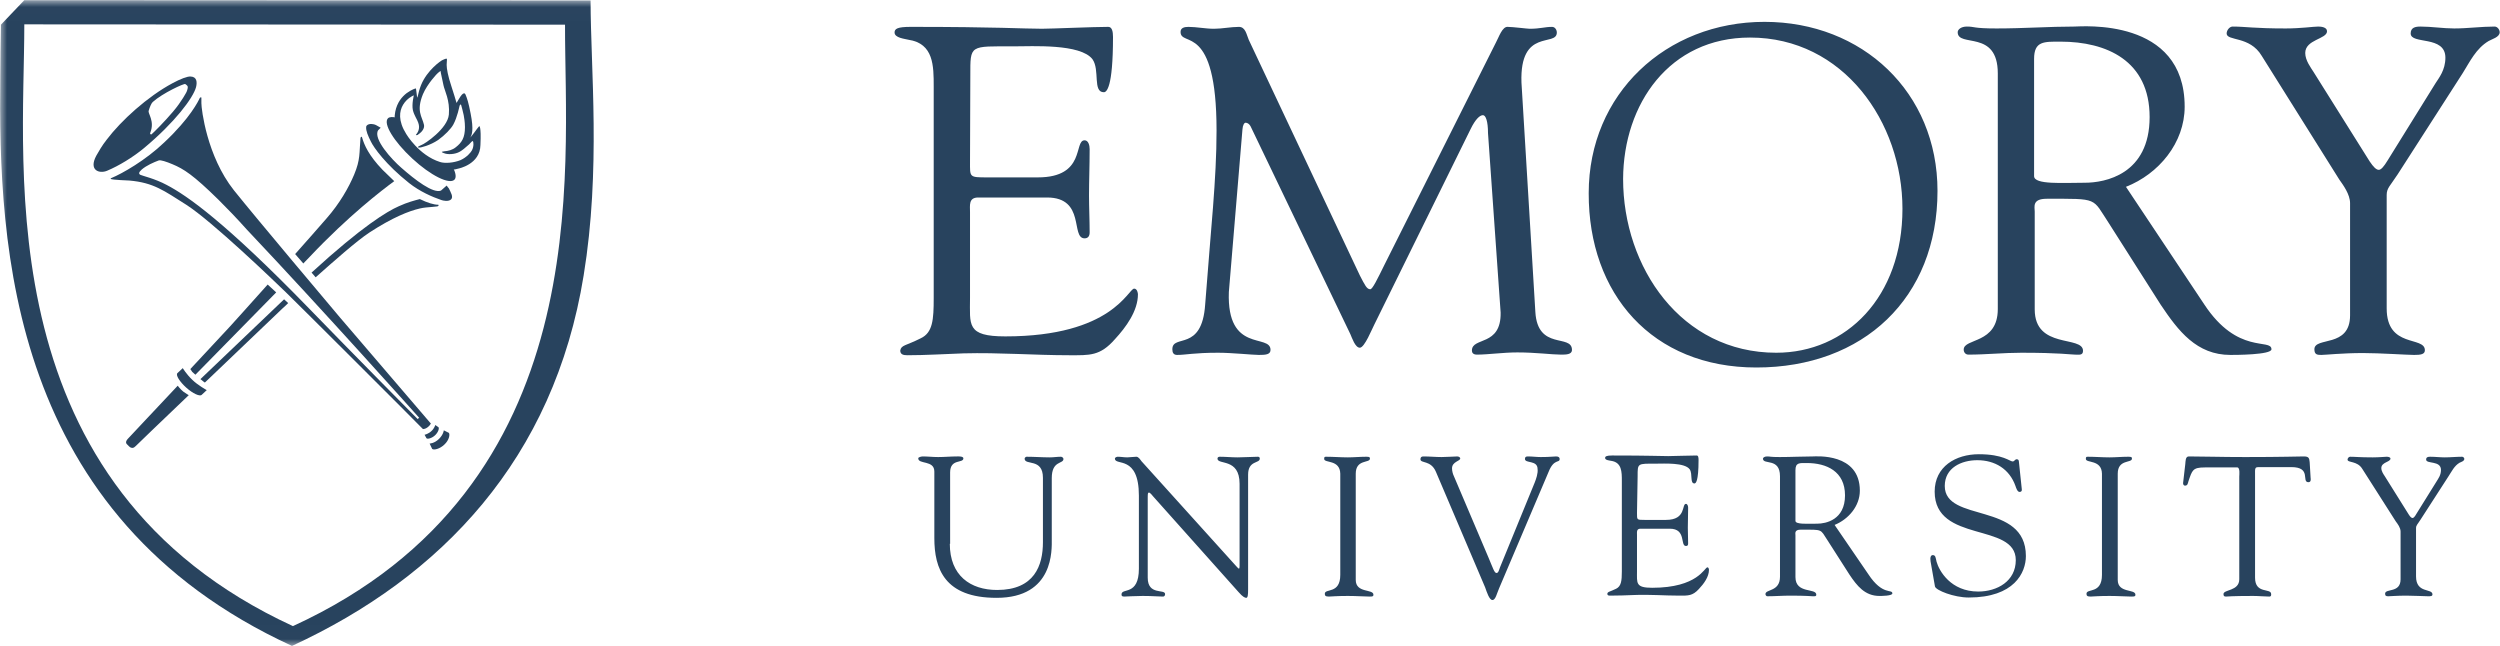
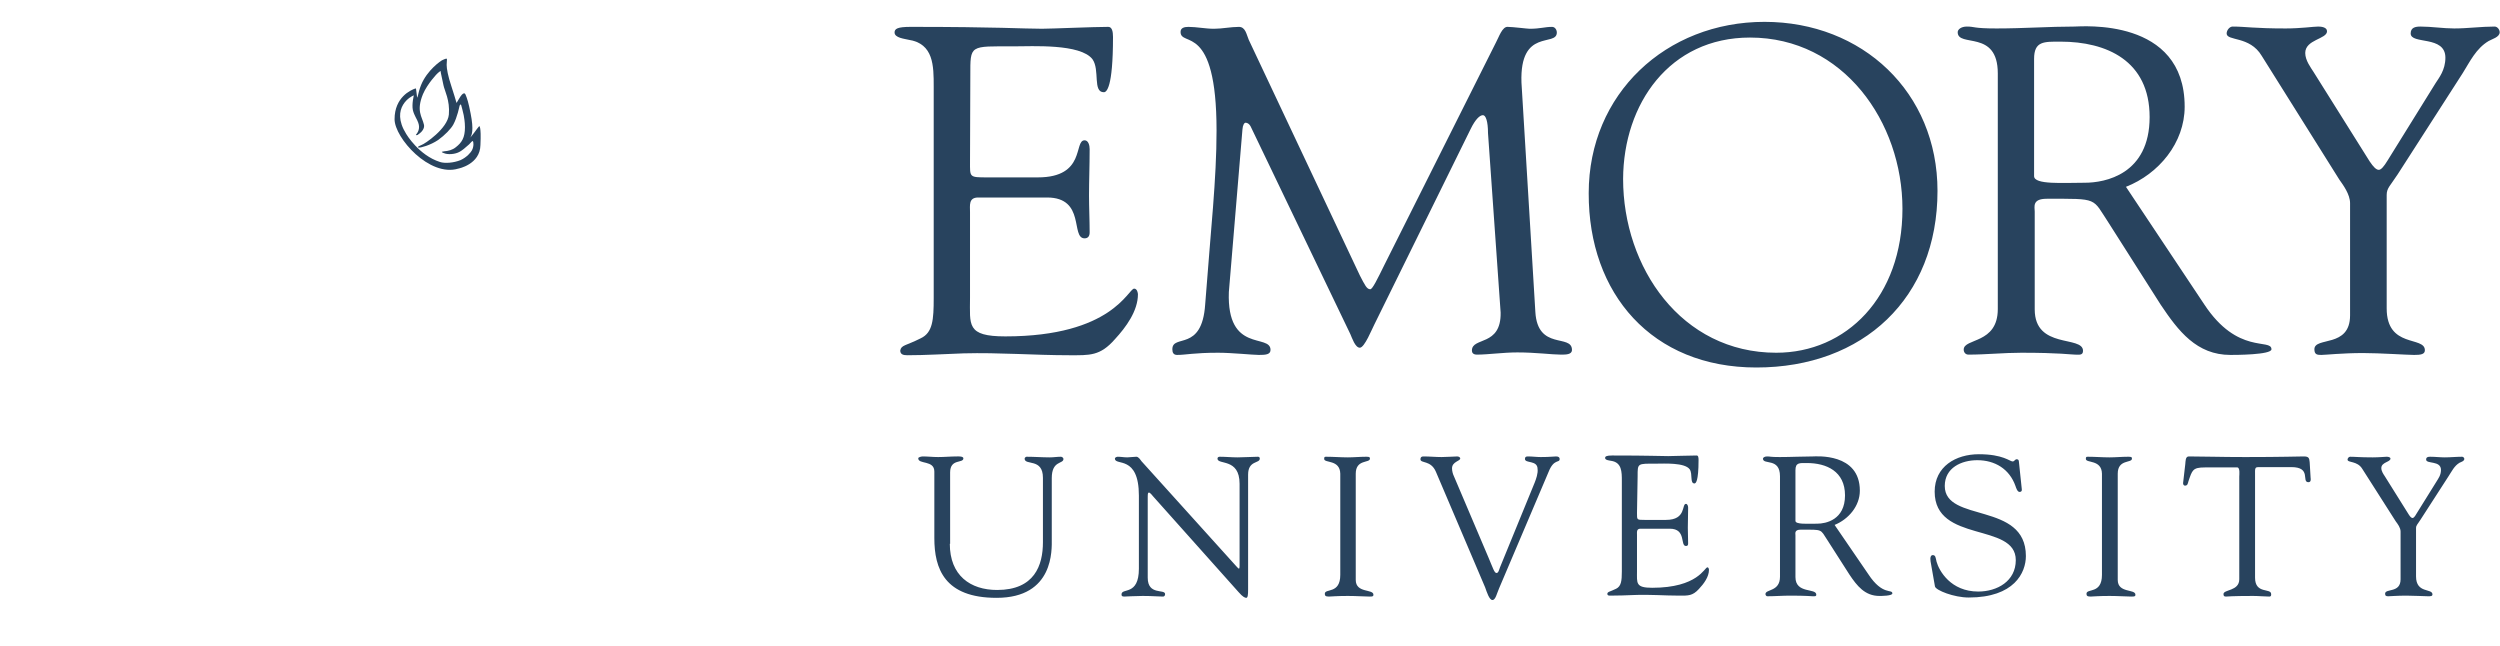
<svg xmlns="http://www.w3.org/2000/svg" width="178" height="46" viewBox="0 0 178 46" fill="none">
  <g clip-path="url(#clip0_18_282)">
    <path d="M67.627 38.718C67.627 40.977 69.088 42.006 70.998 42.006C73.65 42.006 74.257 40.261 74.257 38.606V34.019C74.257 32.587 72.953 33.169 72.953 32.654C72.953 32.587 73.043 32.52 73.088 32.52C73.65 32.52 74.189 32.565 74.751 32.565C75.021 32.565 75.268 32.52 75.538 32.52C75.605 32.52 75.718 32.587 75.718 32.677C75.718 33.057 74.886 32.766 74.886 34.041V38.404C74.886 39.098 75.066 42.566 70.953 42.566C67.245 42.566 66.525 40.485 66.525 38.315V33.572C66.525 32.744 65.379 33.08 65.379 32.632C65.379 32.542 65.626 32.498 65.694 32.498C66.053 32.498 66.413 32.542 66.795 32.542C67.245 32.542 67.694 32.498 68.144 32.498C68.211 32.498 68.593 32.475 68.593 32.632C68.593 33.012 67.649 32.632 67.649 33.639V38.718H67.627ZM81.089 35.294C81.089 32.364 79.381 33.191 79.381 32.654C79.381 32.565 79.516 32.52 79.583 32.52C79.808 32.52 80.033 32.565 80.257 32.565C80.46 32.565 80.707 32.52 80.909 32.52C81.067 32.52 81.201 32.744 81.269 32.833L88.034 40.328C88.124 40.418 88.168 40.485 88.213 40.485C88.236 40.485 88.258 40.44 88.258 40.328V34.444C88.258 32.587 86.685 33.124 86.685 32.654C86.685 32.565 86.753 32.52 86.843 32.52C87.27 32.52 87.674 32.565 88.124 32.565C88.596 32.565 89.202 32.52 89.562 32.52C89.652 32.52 89.697 32.565 89.697 32.654C89.697 33.012 88.865 32.766 88.865 33.795V41.962C88.865 42.364 88.843 42.566 88.73 42.566C88.641 42.566 88.483 42.499 88.191 42.163L82.1 35.339C82.078 35.317 81.898 35.071 81.808 35.071C81.741 35.071 81.718 35.115 81.718 35.384V41.134C81.718 42.409 82.954 41.917 82.954 42.297C82.954 42.364 82.932 42.476 82.797 42.476C82.46 42.476 82.055 42.431 81.359 42.431C80.864 42.431 80.123 42.476 80.033 42.476C79.853 42.476 79.853 42.387 79.853 42.32C79.853 41.827 81.089 42.454 81.089 40.485V35.294ZM95.428 33.728C95.405 32.699 94.282 32.99 94.282 32.677C94.282 32.542 94.304 32.52 94.416 32.52C94.933 32.52 95.45 32.565 95.967 32.565C96.394 32.565 96.844 32.52 97.271 32.52C97.496 32.52 97.54 32.542 97.54 32.654C97.54 32.99 96.529 32.677 96.529 33.728V41.291C96.529 42.252 97.788 41.917 97.788 42.342C97.788 42.454 97.743 42.476 97.518 42.476C97.181 42.476 96.574 42.431 95.967 42.431C95.113 42.431 94.799 42.476 94.619 42.476C94.372 42.476 94.327 42.409 94.327 42.275C94.327 41.872 95.428 42.32 95.428 40.932V33.728ZM102.238 33.594C101.878 32.744 101.136 33.012 101.136 32.699C101.136 32.565 101.204 32.498 101.339 32.498C101.788 32.498 102.215 32.542 102.642 32.542C103.024 32.542 103.564 32.498 103.766 32.498C103.856 32.498 103.968 32.565 103.968 32.632C103.991 32.833 103.384 32.856 103.384 33.348C103.384 33.549 103.451 33.773 103.519 33.907L105.991 39.724C106.306 40.463 106.396 40.798 106.553 40.798C106.688 40.798 106.733 40.575 106.8 40.395L109.272 34.355C109.362 34.131 109.52 33.684 109.475 33.393C109.475 32.744 108.576 33.012 108.576 32.677C108.576 32.542 108.643 32.498 108.778 32.498C109.093 32.498 109.407 32.542 109.699 32.542C110.374 32.542 110.598 32.498 110.801 32.498C110.958 32.498 111.048 32.565 111.048 32.677C111.048 32.99 110.643 32.632 110.261 33.594L106.733 41.895C106.575 42.252 106.485 42.722 106.261 42.722C106.036 42.722 105.856 42.141 105.744 41.827L102.238 33.594ZM130.623 37.375C131.612 36.972 132.421 36.033 132.421 34.937C132.421 32.229 129.297 32.498 129.073 32.498C128.331 32.498 127.522 32.542 126.713 32.542C125.994 32.542 126.061 32.498 125.814 32.498C125.634 32.498 125.522 32.587 125.522 32.654C125.522 33.124 126.735 32.565 126.735 33.907V41.067C126.735 42.141 125.701 41.939 125.701 42.297C125.701 42.387 125.769 42.454 125.836 42.454C126.376 42.454 126.915 42.409 127.454 42.409C128.623 42.409 128.96 42.454 129.073 42.454C129.185 42.454 129.32 42.476 129.32 42.342C129.32 41.85 127.836 42.297 127.836 41.089V38.114C127.836 37.979 127.747 37.711 128.219 37.711C129.814 37.711 129.59 37.666 130.106 38.449L131.68 40.91C132.219 41.715 132.781 42.431 133.815 42.431C133.95 42.431 134.736 42.431 134.736 42.252C134.736 41.917 134.04 42.431 133.028 40.888L130.623 37.375ZM127.836 33.482C127.836 32.923 128.129 32.968 128.646 32.968C130.039 32.968 131.365 33.549 131.365 35.272C131.365 37.017 129.994 37.286 129.387 37.286C128.713 37.286 127.836 37.353 127.836 37.084V33.482ZM137.456 39.97C137.411 39.68 137.478 39.523 137.613 39.523C137.815 39.523 137.815 39.702 137.883 39.993C138.062 40.642 138.894 42.118 140.849 42.118C142.198 42.118 143.524 41.38 143.524 39.881C143.524 37.174 137.748 38.695 137.748 35.004C137.748 33.214 139.254 32.341 140.894 32.341C142.625 32.341 143.097 32.856 143.299 32.856C143.434 32.856 143.456 32.699 143.591 32.699C143.681 32.699 143.749 32.744 143.749 32.901L143.951 34.825C143.973 34.937 143.928 35.026 143.794 35.026C143.636 35.026 143.546 34.735 143.501 34.601C143.074 33.393 142.041 32.766 140.782 32.766C139.658 32.766 138.467 33.303 138.467 34.601C138.467 37.241 144.243 35.697 144.243 39.59C144.243 40.776 143.411 42.543 140.175 42.543C139.119 42.543 137.838 42.029 137.77 41.76L137.456 39.97ZM149.659 33.728C149.637 32.699 148.513 32.99 148.513 32.677C148.513 32.542 148.536 32.52 148.648 32.52C149.165 32.52 149.682 32.565 150.199 32.565C150.626 32.565 151.075 32.52 151.525 32.52C151.75 32.52 151.795 32.542 151.795 32.654C151.795 32.99 150.783 32.677 150.783 33.728V41.291C150.783 42.252 152.042 41.917 152.042 42.342C152.042 42.454 151.997 42.476 151.75 42.476C151.412 42.476 150.806 42.431 150.199 42.431C149.345 42.431 149.03 42.476 148.85 42.476C148.603 42.476 148.558 42.409 148.558 42.275C148.558 41.872 149.659 42.32 149.659 40.932V33.728ZM159.436 33.93C159.436 33.818 159.503 33.303 159.301 33.281H156.986C156.11 33.281 156.087 33.482 155.818 34.265C155.773 34.4 155.773 34.578 155.57 34.578C155.48 34.578 155.435 34.489 155.435 34.4L155.593 33.035C155.615 32.856 155.593 32.498 155.84 32.498C156.941 32.498 158.043 32.542 159.863 32.542C162.425 32.542 163.729 32.498 164.021 32.498C164.358 32.498 164.425 32.587 164.448 32.901L164.515 34.019C164.538 34.153 164.538 34.332 164.358 34.332C163.841 34.332 164.605 33.258 163.144 33.258H161.122C160.492 33.258 160.56 33.191 160.56 33.952V41.134C160.56 42.32 161.706 41.85 161.706 42.297C161.706 42.342 161.728 42.476 161.571 42.476C161.234 42.476 160.829 42.431 160.425 42.431C158.852 42.431 158.582 42.476 158.492 42.476C158.357 42.476 158.312 42.431 158.312 42.297C158.312 41.962 159.436 42.096 159.436 41.246V33.93ZM168.201 33.393C167.842 32.789 167.145 32.968 167.145 32.721C167.145 32.632 167.235 32.52 167.325 32.52C167.707 32.52 167.976 32.565 168.943 32.565C169.415 32.565 169.797 32.52 169.932 32.52C170.022 32.52 170.201 32.542 170.201 32.654C170.201 32.901 169.55 32.901 169.55 33.326C169.55 33.549 169.707 33.773 169.797 33.907L171.505 36.637C171.617 36.816 171.707 36.883 171.775 36.883C171.842 36.883 171.932 36.793 172.044 36.592L173.505 34.243C173.595 34.086 173.797 33.84 173.797 33.46C173.797 32.766 172.741 33.057 172.741 32.721C172.741 32.542 172.876 32.52 173.033 32.52C173.37 32.52 173.73 32.565 174.067 32.565C174.472 32.565 174.899 32.52 175.303 32.52C175.393 32.52 175.46 32.61 175.46 32.677C175.46 32.833 175.213 32.901 175.123 32.945C174.741 33.169 174.561 33.572 174.337 33.907L172.359 36.972C172.134 37.33 172.022 37.398 172.022 37.599V41.044C172.022 42.275 173.191 41.872 173.191 42.32C173.191 42.454 173.056 42.454 172.876 42.454C172.651 42.454 171.842 42.409 171.325 42.409C170.696 42.409 170.179 42.454 170.044 42.454C169.909 42.454 169.819 42.431 169.819 42.275C169.819 41.872 170.921 42.252 170.921 41.246V37.845C170.921 37.577 170.718 37.308 170.583 37.129L168.201 33.393ZM116.554 36.525C116.554 37.017 116.532 37.017 117.094 37.017H118.622C120.083 37.017 119.723 35.876 120.038 35.876C120.15 35.876 120.195 36.033 120.195 36.145C120.195 36.637 120.173 37.129 120.173 37.577C120.173 37.934 120.195 38.315 120.195 38.695C120.195 38.829 120.15 38.874 120.038 38.874C119.611 38.874 120.083 37.644 118.892 37.644H116.801C116.509 37.644 116.554 37.89 116.554 38.091V40.686C116.554 41.514 116.442 41.85 117.633 41.85C120.892 41.85 121.364 40.395 121.566 40.395C121.656 40.395 121.678 40.53 121.678 40.575C121.678 41.067 121.319 41.559 120.959 41.939C120.51 42.431 120.195 42.409 119.588 42.409C118.509 42.409 117.453 42.32 116.374 42.364C115.812 42.387 115.206 42.409 114.644 42.409C114.509 42.409 114.442 42.387 114.442 42.275C114.464 42.118 114.621 42.141 115.071 41.917C115.43 41.738 115.475 41.358 115.475 40.686V34.243C115.475 33.594 115.475 32.923 114.711 32.811C114.599 32.789 114.284 32.766 114.284 32.61C114.284 32.498 114.374 32.431 114.779 32.431C117.453 32.431 118.172 32.475 118.779 32.475C119.071 32.475 120.352 32.431 120.802 32.431C120.914 32.431 120.937 32.565 120.937 32.744C120.937 34.31 120.734 34.422 120.645 34.422C120.307 34.422 120.532 33.751 120.307 33.415C119.948 32.923 118.487 33.012 117.925 33.012C116.577 33.012 116.599 32.968 116.599 33.907L116.554 36.525ZM125.05 26.166C132.669 26.166 137.95 21.222 137.95 13.592C137.95 6.567 132.601 1.556 125.634 1.556C118.622 1.556 113.116 6.679 113.116 13.749C113.093 20.931 117.633 26.166 125.05 26.166ZM124.6 2.674C131.253 2.674 135.455 8.693 135.455 14.868C135.455 21.155 131.455 25.115 126.466 25.115C119.701 25.115 115.565 19.029 115.565 12.742C115.588 7.395 118.869 2.674 124.6 2.674ZM151.368 13.302C153.705 12.384 155.548 10.169 155.548 7.596C155.548 1.22 148.199 1.891 147.682 1.891C145.951 1.891 144.063 2.026 142.153 2.026C140.467 2.026 140.625 1.891 140.04 1.891C139.636 1.891 139.388 2.093 139.388 2.294C139.388 3.413 142.243 2.07 142.243 5.225V22.005C142.243 24.511 139.816 24.063 139.816 24.891C139.816 25.092 139.95 25.249 140.153 25.249C141.411 25.249 142.67 25.115 143.928 25.115C146.67 25.115 147.434 25.249 147.749 25.249C148.019 25.249 148.311 25.316 148.311 24.98C148.311 23.862 144.872 24.891 144.872 22.027V15.069C144.872 14.733 144.67 14.152 145.726 14.152C149.457 14.152 148.94 14.062 150.154 15.897L153.84 21.692C155.098 23.571 156.402 25.271 158.807 25.271C159.099 25.271 161.728 25.271 161.728 24.869C161.728 24.063 159.324 25.294 156.941 21.669L151.368 13.302ZM144.827 4.196C144.827 2.92 145.524 2.965 146.715 2.965C149.974 2.965 153.053 4.308 153.053 8.335C153.053 12.429 149.862 13.011 148.446 13.011C146.895 13.011 144.827 13.167 144.827 12.541V4.196ZM161.032 3.972C160.178 2.54 158.537 2.943 158.537 2.383C158.537 2.16 158.739 1.891 158.964 1.891C159.863 1.891 160.492 2.026 162.74 2.026C163.841 2.026 164.718 1.891 165.055 1.891C165.279 1.891 165.684 1.936 165.684 2.227C165.684 2.786 164.133 2.809 164.133 3.771C164.133 4.308 164.538 4.822 164.718 5.113L168.718 11.489C168.988 11.892 169.19 12.093 169.37 12.093C169.527 12.093 169.729 11.87 169.999 11.422L173.415 5.918C173.64 5.56 174.112 5.001 174.112 4.106C174.112 2.495 171.64 3.189 171.64 2.383C171.64 1.958 171.977 1.891 172.336 1.891C173.123 1.891 173.955 2.026 174.741 2.026C175.708 2.026 176.652 1.891 177.618 1.891C177.82 1.891 177.978 2.115 177.978 2.294C177.978 2.652 177.416 2.786 177.191 2.92C176.292 3.457 175.865 4.375 175.348 5.202L170.718 12.407C170.179 13.235 169.932 13.391 169.932 13.883V21.96C169.932 24.824 172.651 23.907 172.651 24.936C172.651 25.227 172.359 25.271 171.887 25.271C171.393 25.271 169.46 25.137 168.246 25.137C166.763 25.137 165.572 25.271 165.279 25.271C164.987 25.271 164.785 25.249 164.785 24.869C164.785 23.951 167.325 24.801 167.325 22.452V14.465C167.325 13.838 166.83 13.167 166.56 12.787L161.032 3.972ZM109.317 22.206C109.475 24.98 111.924 23.75 111.924 24.913C111.924 25.249 111.497 25.249 111.138 25.249C110.508 25.249 109.34 25.092 108.036 25.092C107.025 25.092 105.946 25.249 105.159 25.249C104.867 25.249 104.8 25.092 104.8 24.958C104.8 23.974 106.89 24.689 106.845 22.251L105.946 9.476C105.946 8.648 105.789 8.2 105.586 8.2C105.362 8.2 105.047 8.491 104.71 9.185L97.855 23.101C97.698 23.392 97.158 24.757 96.821 24.757C96.484 24.757 96.26 24.041 96.147 23.795L89.09 9.095C88.978 8.827 88.82 8.737 88.686 8.737C88.596 8.737 88.483 8.894 88.461 9.23L87.494 20.797C87.337 25.182 90.461 23.727 90.461 24.913C90.461 25.249 90.101 25.271 89.629 25.271C89.202 25.271 87.719 25.115 86.73 25.115C85 25.115 84.438 25.271 83.808 25.271C83.561 25.271 83.471 25.115 83.471 24.869C83.471 23.75 85.584 25.092 85.809 21.669C86.213 16.277 86.618 12.787 86.618 9.297C86.618 1.533 84.056 3.39 84.056 2.272C84.056 1.981 84.325 1.914 84.618 1.914C85.202 1.914 85.809 2.048 86.438 2.048C87.022 2.048 87.629 1.914 88.213 1.914C88.686 1.914 88.753 2.473 88.91 2.831L96.821 19.611C97.181 20.304 97.316 20.595 97.563 20.595C97.72 20.595 98.057 19.902 98.597 18.805L106.508 3.032C106.71 2.674 106.957 1.869 107.362 1.914C107.699 1.914 108.755 2.048 108.913 2.048C109.677 2.048 109.969 1.914 110.508 1.914C110.711 1.914 110.846 2.115 110.846 2.316C110.846 3.368 108.194 1.958 108.328 5.874L109.317 22.206Z" fill="#28435E" />
    <mask id="mask0_18_282" style="mask-type:luminance" maskUnits="userSpaceOnUse" x="0" y="0" width="178" height="46">
      <path d="M0 0.012H178V45.989H0V0.012Z" fill="white" />
    </mask>
    <g mask="url(#mask0_18_282)">
      <path d="M69.065 11.511C69.065 12.63 68.997 12.63 70.323 12.63H73.897C77.335 12.63 76.436 9.99 77.223 9.99C77.493 9.99 77.583 10.348 77.583 10.616C77.583 11.78 77.538 12.898 77.538 13.928C77.538 14.778 77.583 15.65 77.583 16.545C77.583 16.836 77.448 16.97 77.223 16.97C76.212 16.97 77.313 14.062 74.549 14.062H69.649C68.953 14.062 69.065 14.621 69.065 15.113V21.199C69.065 23.145 68.795 23.951 71.582 23.951C79.201 23.951 80.325 20.55 80.752 20.55C80.976 20.55 81.021 20.886 81.021 20.953C81.021 22.139 80.167 23.302 79.381 24.152C78.324 25.36 77.583 25.293 76.144 25.293C73.627 25.293 71.132 25.092 68.615 25.159C67.289 25.204 65.918 25.293 64.592 25.293C64.3 25.293 64.098 25.226 64.098 24.957C64.165 24.555 64.502 24.622 65.559 24.085C66.413 23.682 66.48 22.765 66.48 21.221V6.164C66.48 4.687 66.48 3.099 64.682 2.83C64.412 2.763 63.693 2.696 63.693 2.316C63.693 2.047 63.896 1.913 64.84 1.913C71.065 1.913 72.796 2.047 74.189 2.047C74.841 2.047 77.875 1.913 78.909 1.913C79.178 1.913 79.246 2.249 79.246 2.629C79.246 6.298 78.774 6.567 78.594 6.567C77.785 6.567 78.324 4.978 77.785 4.218C76.931 3.099 73.492 3.3 72.189 3.3C69.02 3.3 69.087 3.166 69.087 5.381L69.065 11.511Z" fill="#28435E" />
    </g>
    <mask id="mask1_18_282" style="mask-type:luminance" maskUnits="userSpaceOnUse" x="0" y="0" width="178" height="46">
-       <path d="M0 0.012H178V45.989H0V0.012Z" fill="white" />
-     </mask>
+       </mask>
    <g mask="url(#mask1_18_282)">
-       <path d="M1.731 0.012L0.067 1.757C0.045 3.01 0.023 4.576 0.023 5.359C-0.135 17.642 0.697 36.748 20.789 45.989C31.42 41.089 39.443 32.677 41.556 19.611C42.792 12.049 42.05 4.867 42.05 0.034L1.731 0.012ZM20.857 44.579C-0.876 34.556 1.731 12.183 1.731 1.734L40.23 1.757C40.207 12.227 42.635 34.601 20.857 44.579Z" fill="#28435E" />
-     </g>
-     <path d="M12.653 27.463C11.103 29.097 9.597 30.73 9.08 31.267C8.967 31.401 8.945 31.513 9.012 31.603C9.125 31.714 9.26 31.871 9.327 31.871C9.417 31.893 9.484 31.938 9.664 31.759C9.732 31.692 11.417 30.059 13.44 28.135C13.44 28.135 13.238 28.023 13.058 27.889C12.856 27.732 12.653 27.463 12.653 27.463ZM13.687 27.038C14.069 27.419 14.721 27.777 14.721 27.777L14.361 28.112C14.227 28.247 13.732 28.023 13.26 27.598C12.788 27.173 12.496 26.703 12.631 26.569L13.013 26.211C13.013 26.211 13.283 26.658 13.687 27.038ZM31.262 31.245C31.577 30.931 31.6 30.64 31.6 30.64L31.959 30.82C32.049 30.931 31.982 31.334 31.645 31.647C31.33 31.96 30.88 32.072 30.768 31.96L30.588 31.58C30.588 31.58 30.925 31.58 31.262 31.245ZM30.723 30.685C30.925 30.506 30.993 30.26 30.993 30.26L31.218 30.417C31.285 30.484 31.218 30.752 30.993 30.976C30.768 31.2 30.431 31.289 30.363 31.2L30.229 30.954C30.251 30.954 30.521 30.887 30.723 30.685ZM31.802 13.212L31.397 13.57C30.835 13.793 29.554 12.809 28.566 11.937C27.891 11.355 26.543 9.878 26.925 9.274L27.105 9.095C26.992 9.028 26.88 8.961 26.79 8.916C26.678 8.849 26.52 8.827 26.363 8.827C26.206 8.849 26.071 8.916 26.071 9.05C26.048 9.319 26.206 9.677 26.408 10.08C26.61 10.505 27.464 11.713 29.127 13.033C29.892 13.637 30.768 14.017 31.42 14.241C31.532 14.286 31.937 14.375 32.117 14.196C32.296 14.017 32.094 13.704 31.959 13.413C31.914 13.368 31.869 13.301 31.802 13.212ZM15.553 14.219C13.755 12.451 13.08 12.026 12.271 11.69C11.844 11.511 11.44 11.377 11.305 11.422C10.945 11.556 10.428 11.78 10.091 12.071C9.866 12.272 9.866 12.384 10.001 12.451C10.136 12.518 11.035 12.72 11.867 13.167C13.328 13.928 16.047 15.829 21.98 21.937C24.992 25.047 29.734 29.835 29.734 29.835L29.846 29.746C29.846 29.746 22.947 22.027 17.553 16.322C16.834 15.516 16.159 14.823 15.553 14.219ZM14.339 6.947V7.35C14.339 7.753 14.721 11.109 16.654 13.547C18.34 15.65 23.419 21.669 24.228 22.631C24.992 23.526 29.981 29.343 30.611 30.081L30.678 30.148C30.678 30.148 30.611 30.305 30.453 30.417C30.296 30.551 30.116 30.551 30.116 30.551L29.959 30.394C29.802 30.215 21.194 21.624 20.362 20.819C19.531 20.013 15.081 15.74 13.26 14.577C11.665 13.57 10.945 13.01 9.215 12.854C9.215 12.854 7.979 12.809 7.889 12.742C7.866 12.742 7.889 12.675 7.934 12.675C8.698 12.362 10.383 11.4 11.687 10.147C13.552 8.402 14.137 7.171 14.227 6.97C14.249 6.925 14.339 6.925 14.339 6.947Z" fill="#28435E" />
-     <path d="M10.788 9.565C10.99 9.386 11.709 8.67 12.316 7.954C12.945 7.215 13.283 6.544 13.283 6.544C13.283 6.544 13.372 6.343 13.372 6.186C13.35 6.074 13.238 6.03 13.193 5.985C13.125 5.918 11.574 6.634 10.878 7.26C10.788 7.327 10.653 7.641 10.586 7.887C10.518 8.088 11.035 8.625 10.698 9.453C10.653 9.565 10.765 9.587 10.788 9.565ZM10.248 10.549C9.462 11.198 8.473 11.802 7.619 12.16C7.08 12.384 6.293 12.138 6.855 11.086C7.035 10.773 7.259 10.37 7.596 9.945C8.63 8.58 10.496 6.88 12.294 5.918C12.833 5.627 13.35 5.426 13.575 5.448C14.024 5.47 14.047 5.851 13.957 6.209C13.755 6.969 12.451 8.714 10.248 10.549ZM20.227 21.311C19.868 21.646 14.271 26.993 14.271 26.993C14.361 27.083 14.586 27.239 14.586 27.239C14.586 27.239 19.733 22.317 20.115 21.959C20.227 21.87 20.452 21.646 20.519 21.579L20.227 21.311ZM30.768 14.733C30.835 14.733 30.925 14.71 30.993 14.71C31.082 14.71 31.195 14.688 31.195 14.666C31.24 14.621 31.262 14.576 31.172 14.576C30.903 14.576 30.431 14.442 29.891 14.174C29.554 14.263 29.015 14.397 28.386 14.688C27.576 15.046 25.801 16.098 22.183 19.409L22.475 19.744C23.733 18.626 25.396 17.149 26.318 16.545C27.936 15.493 29.105 15.024 29.891 14.845C30.161 14.778 30.498 14.755 30.768 14.733ZM27.239 12.093C26.25 11.064 25.936 10.325 25.779 9.788C25.779 9.766 25.756 9.744 25.756 9.744C25.756 9.744 25.711 9.721 25.689 9.766C25.689 9.788 25.666 9.811 25.666 9.833C25.576 10.907 25.666 11.354 25.217 12.428C24.834 13.346 24.183 14.487 23.261 15.538C22.744 16.142 21.845 17.149 21.014 18.089L21.598 18.76C21.643 18.693 21.845 18.514 22.048 18.29C24.812 15.359 27.217 13.525 28.071 12.898C27.801 12.63 27.509 12.361 27.239 12.093ZM19.058 20.259C17.89 21.579 16.721 22.854 16.384 23.235C16.092 23.548 13.552 26.277 13.552 26.277C13.552 26.277 13.62 26.389 13.687 26.479C13.777 26.568 13.912 26.68 13.912 26.68C13.912 26.68 19.261 21.221 19.665 20.818L19.058 20.259ZM28.228 8.491V8.379C27.959 8.312 27.734 8.312 27.621 8.424C27.262 8.804 28.048 10.079 29.352 11.287C30.655 12.495 32.004 13.167 32.364 12.786C32.498 12.63 32.453 12.339 32.274 11.959C30.363 12.182 28.228 9.699 28.228 8.491Z" fill="#28435E" />
+       </g>
    <path d="M33.6 10.706C33.532 10.84 33.24 11.198 32.791 11.4C32.296 11.601 31.667 11.646 31.33 11.534C29.824 11.064 28.925 9.543 28.925 9.543C27.734 7.641 29.33 6.813 29.465 6.791C29.465 6.791 29.307 7.417 29.397 7.842C29.487 8.223 29.712 8.514 29.779 8.737C29.936 9.162 29.734 9.453 29.622 9.588C29.577 9.655 29.712 9.61 29.734 9.61C29.757 9.588 29.779 9.565 29.824 9.543C30.049 9.386 30.251 9.118 30.184 8.872C30.049 8.29 29.622 7.91 30.116 6.701C30.431 5.963 31.128 5.225 31.195 5.18C31.307 5.113 31.375 5.001 31.375 5.091C31.375 5.18 31.51 5.717 31.577 6.075C31.645 6.433 32.049 7.149 31.959 8.156C31.869 9.162 30.229 10.259 30.004 10.326C29.936 10.348 29.824 10.415 29.779 10.438C29.712 10.505 29.802 10.505 29.846 10.505C29.936 10.527 30.633 10.348 31.195 9.968C31.667 9.632 32.117 9.162 32.274 8.872C32.566 8.335 32.701 7.596 32.723 7.529C32.768 7.417 32.813 7.417 32.836 7.484C32.858 7.552 32.971 7.977 33.016 8.2C33.038 8.335 33.105 8.67 33.105 9.051C33.105 9.811 32.881 10.147 32.454 10.482C32.206 10.684 31.914 10.751 31.622 10.773L31.51 10.796C31.465 10.796 31.42 10.818 31.51 10.863C31.532 10.885 31.577 10.885 31.622 10.908C31.869 11.019 32.409 10.997 32.746 10.796C32.903 10.706 33.105 10.55 33.398 10.281C33.51 10.169 33.645 9.99 33.667 10.057C33.712 10.08 33.757 10.415 33.6 10.706ZM34.117 8.983C33.937 9.185 33.622 9.677 33.42 9.856C33.622 9.677 33.735 9.23 33.51 8.089C33.353 7.283 33.263 7.015 33.15 6.746C33.083 6.59 32.993 6.634 32.881 6.746C32.768 6.858 32.544 7.283 32.521 7.305C32.499 7.395 32.521 7.305 32.139 6.142C31.892 5.404 31.802 4.889 31.802 4.621C31.802 4.486 31.824 4.33 31.824 4.24C31.824 4.151 31.779 4.151 31.532 4.263C31.397 4.307 30.408 5.001 29.981 6.053C29.734 6.657 29.734 7.149 29.689 6.858C29.622 6.276 29.622 6.276 29.577 6.299C29.24 6.411 28.093 6.925 28.093 8.491C28.093 9.811 30.588 12.63 32.633 12.004C32.633 12.004 34.184 11.713 34.207 10.326C34.274 8.916 34.117 8.983 34.117 8.983Z" fill="#28435E" />
  </g>
  <defs>
    <clipPath id="clip0_18_282">
      <rect width="178" height="46" fill="white" />
    </clipPath>
  </defs>
</svg>